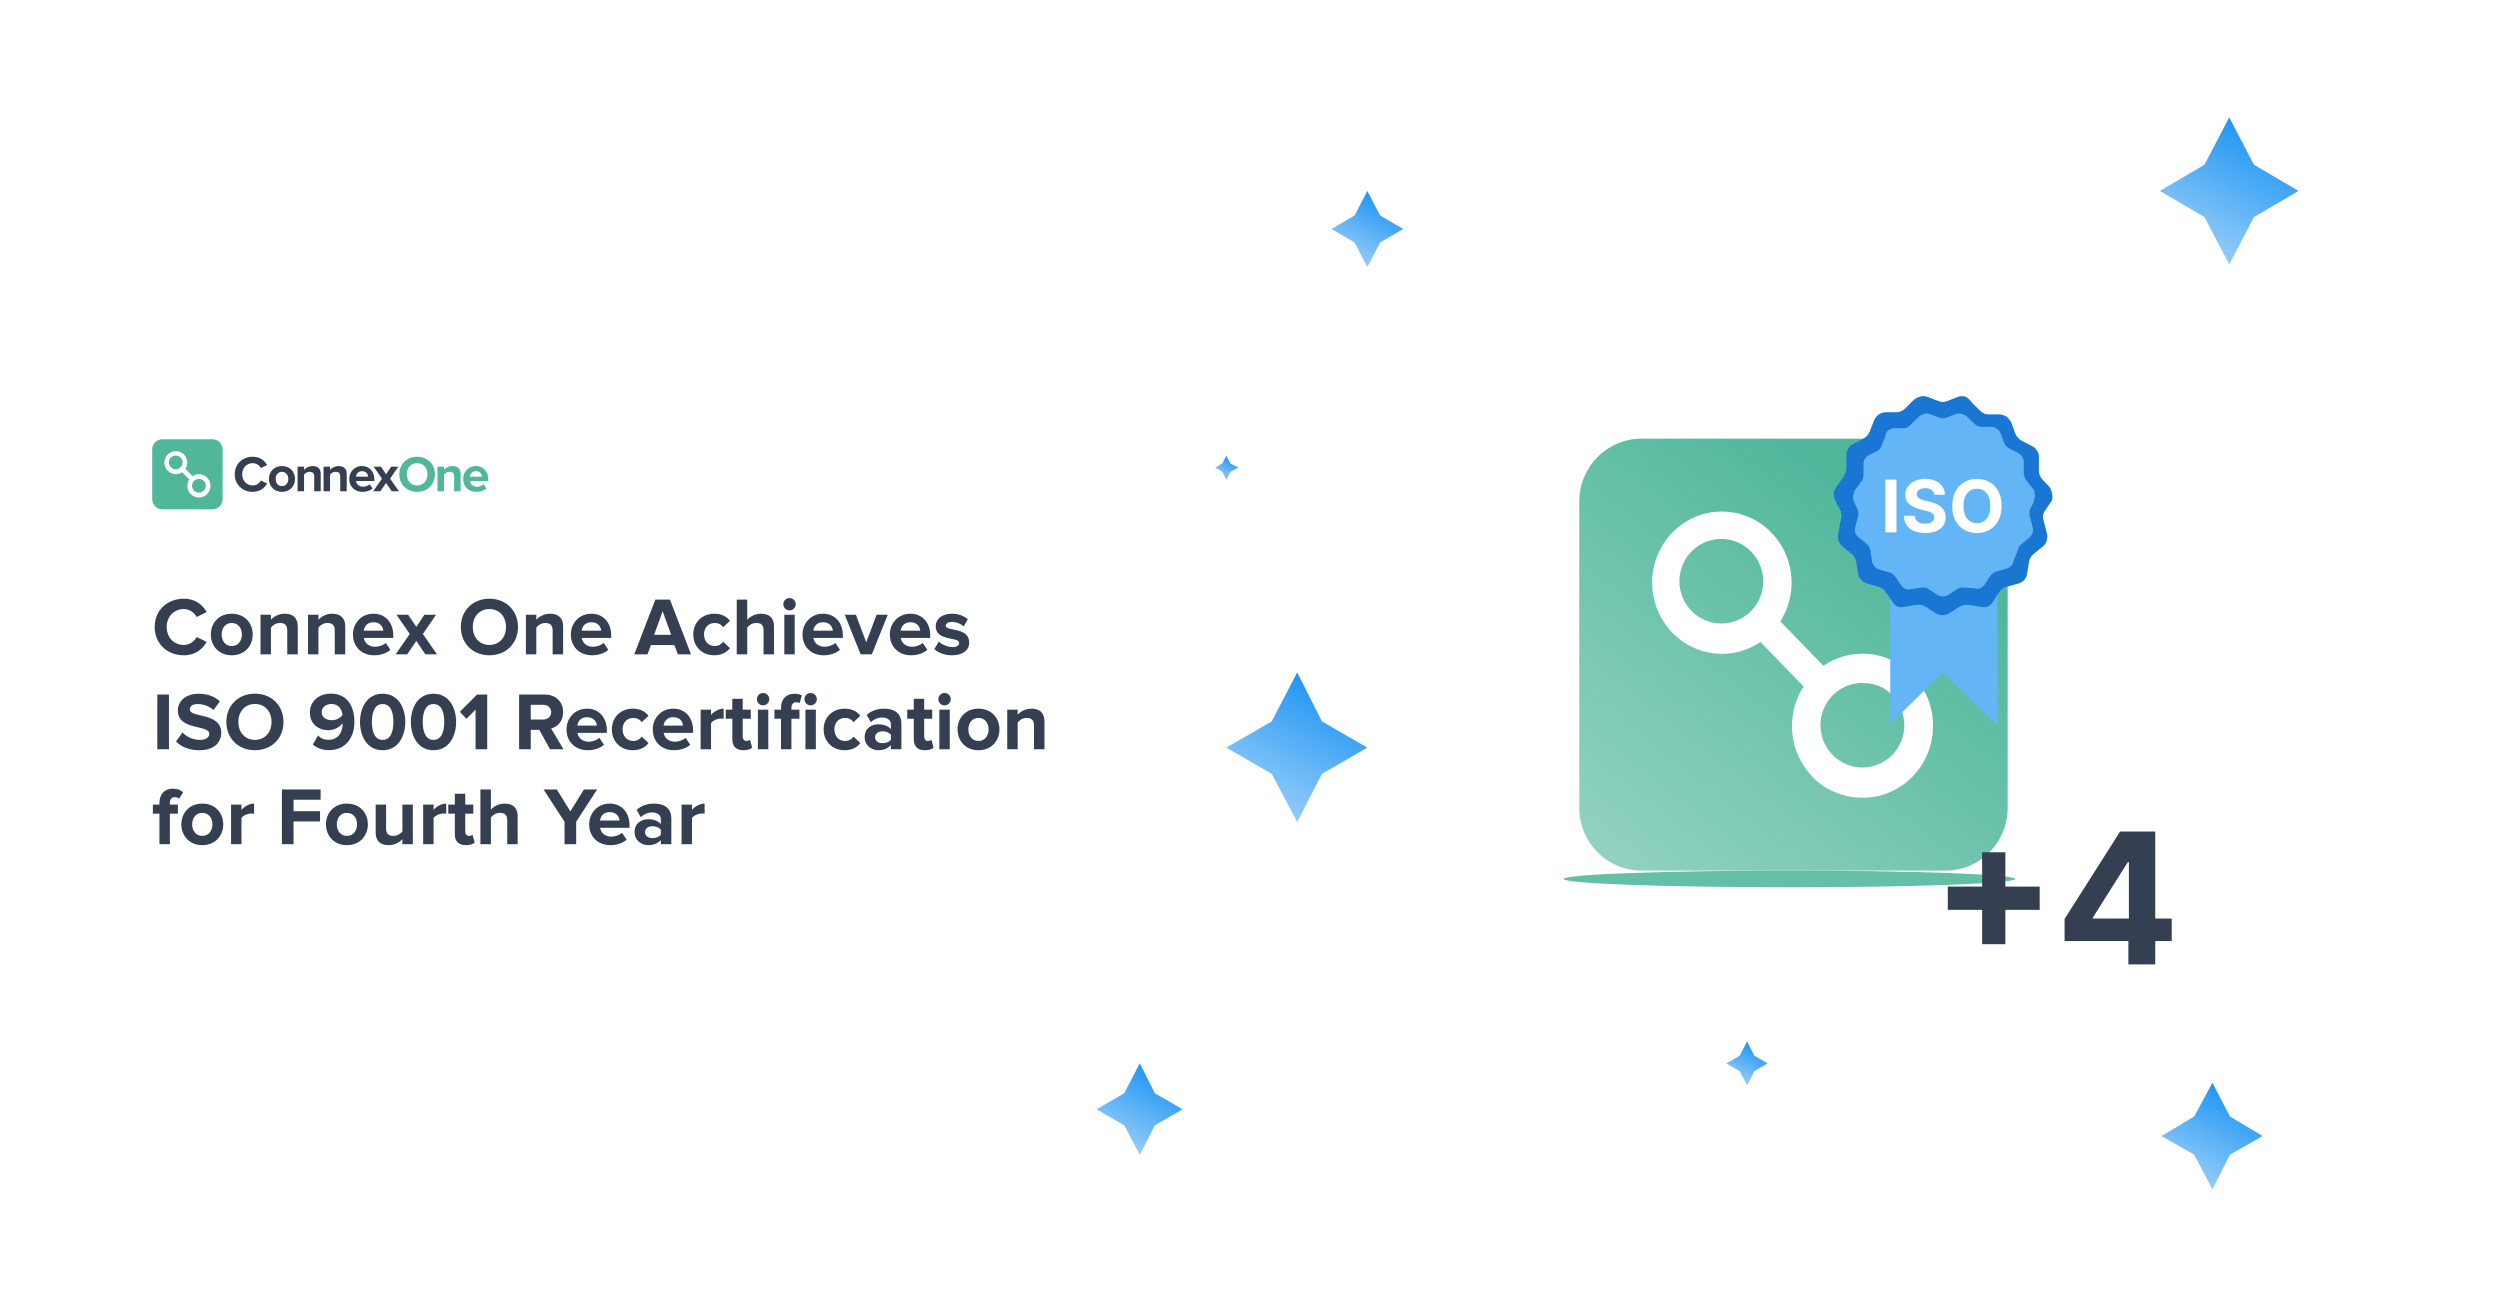
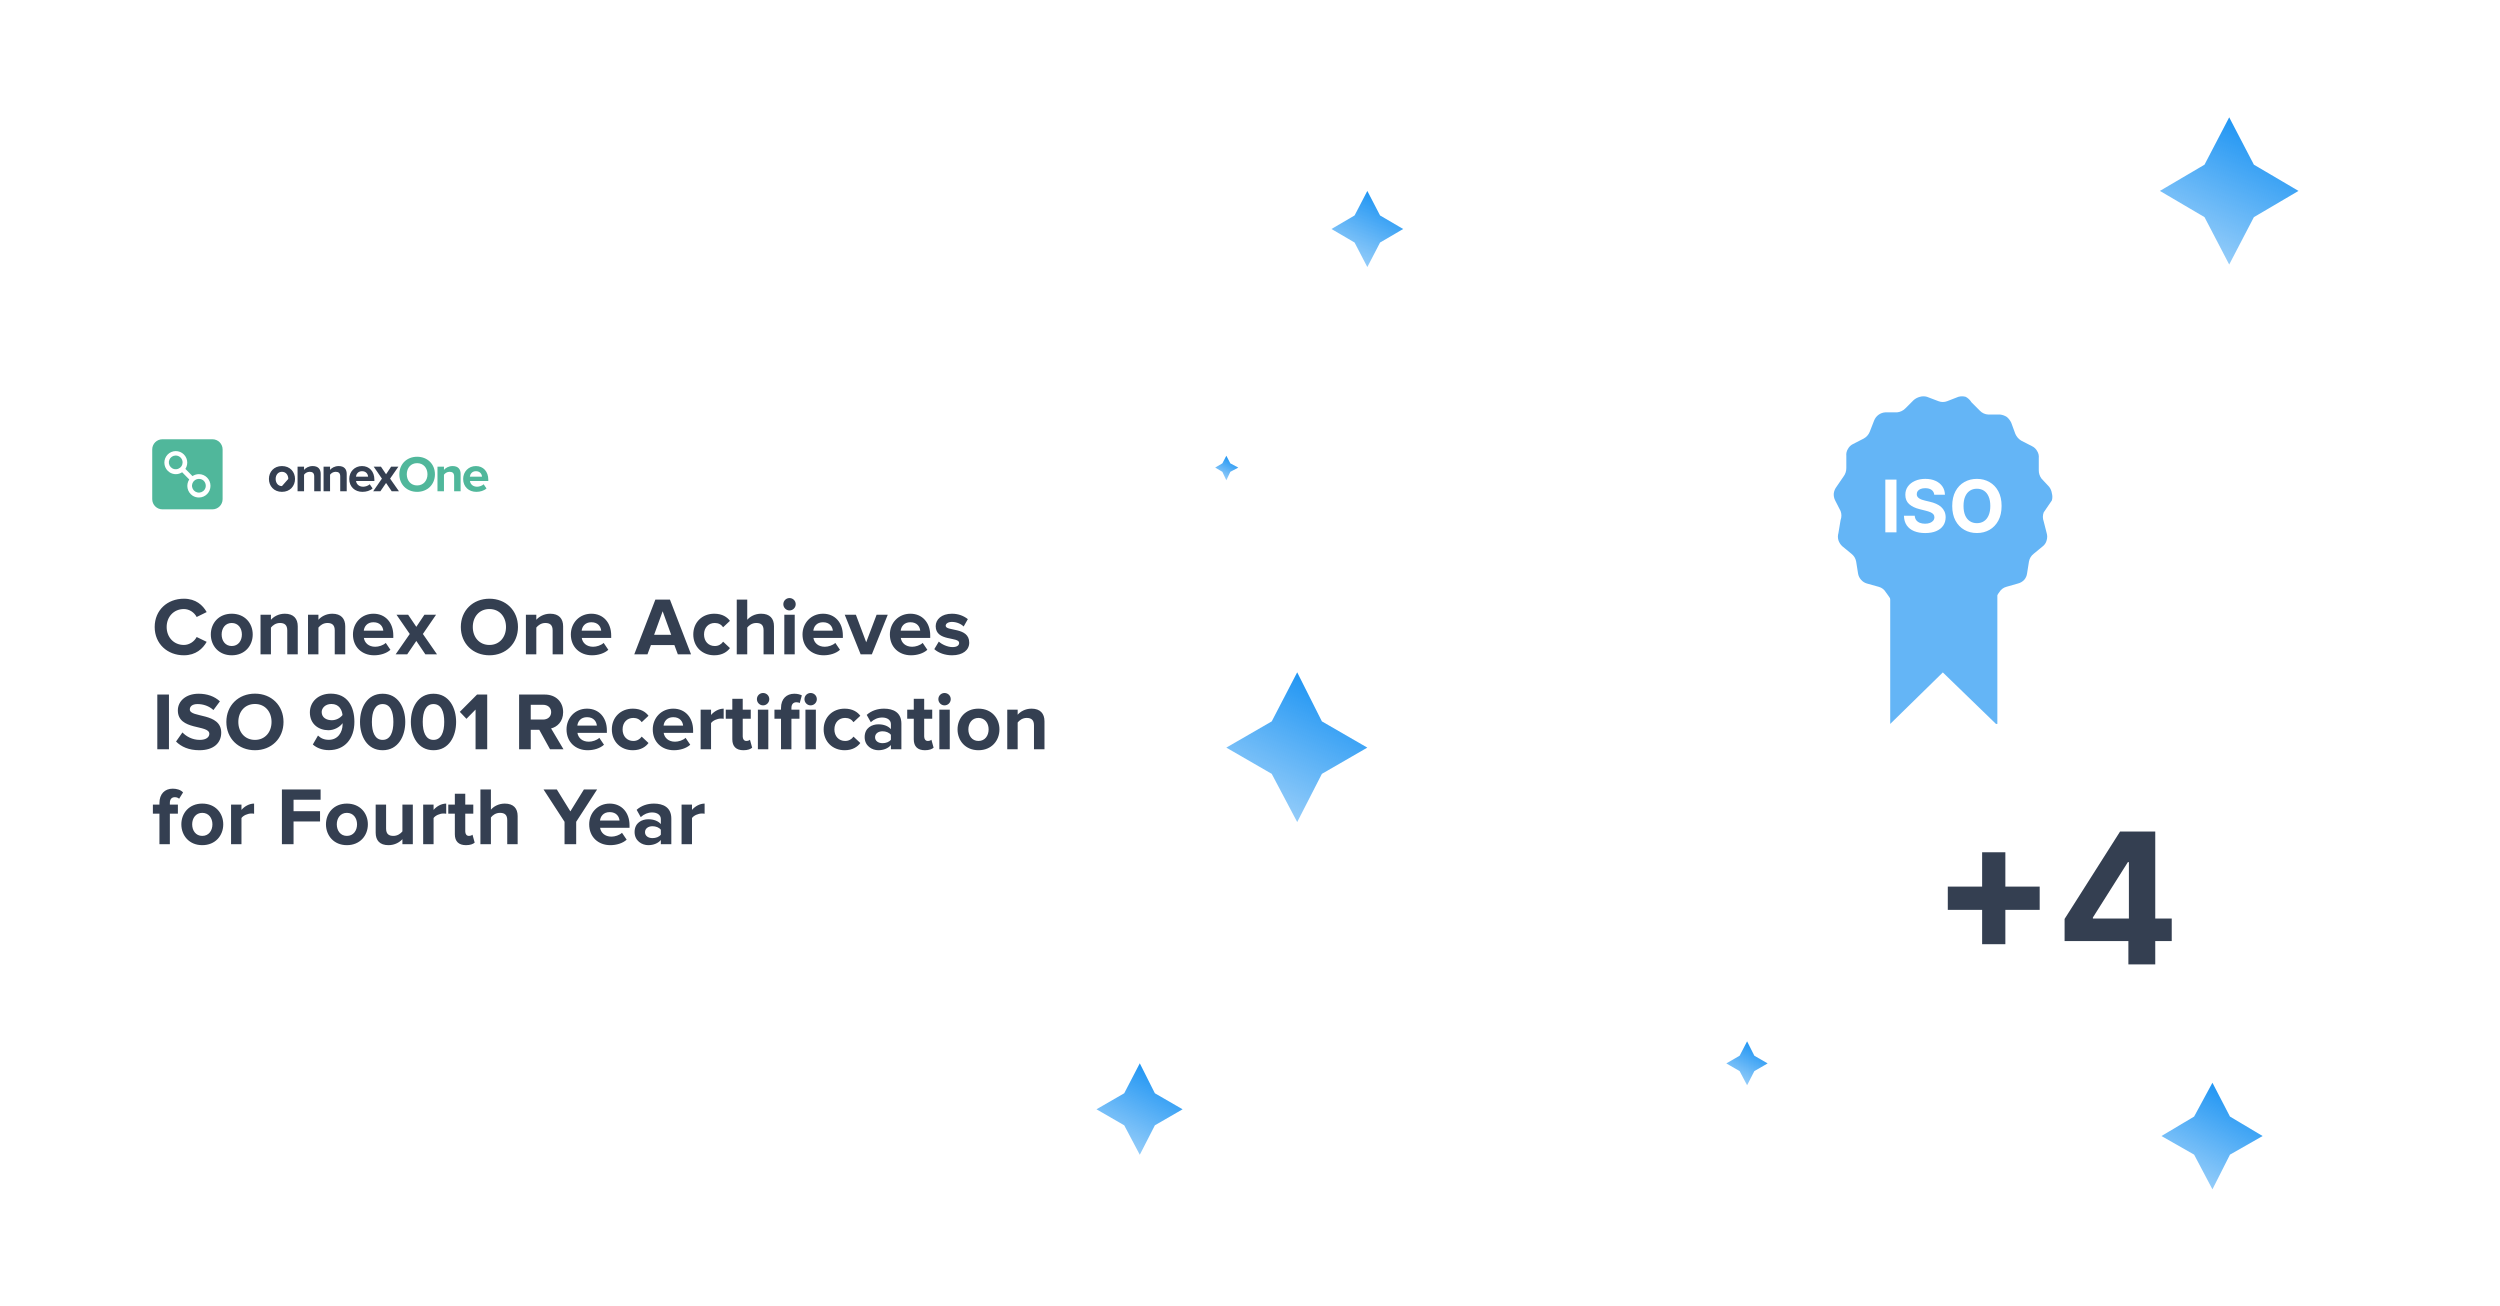
<svg xmlns="http://www.w3.org/2000/svg" width="1975" height="1032" viewBox="0 0 1975 1032" fill="none">
  <g clip-path="url(#clip0_2409_10526)">
    <rect width="1975" height="1032" fill="white" />
    <path d="M145.264 517.68C132.243 517.68 122.203 508.611 122.203 495.331C122.203 481.986 132.243 472.982 145.264 472.982C154.722 472.982 160.228 478.099 163.273 483.541L155.37 487.428C153.556 483.929 149.669 481.144 145.264 481.144C137.361 481.144 131.66 487.168 131.66 495.331C131.66 503.493 137.361 509.517 145.264 509.517C149.669 509.517 153.556 506.732 155.37 503.234L163.273 507.056C160.228 512.433 154.722 517.68 145.264 517.68ZM183.065 517.68C172.765 517.68 166.546 510.1 166.546 501.226C166.546 492.351 172.765 484.836 183.065 484.836C193.429 484.836 199.648 492.351 199.648 501.226C199.648 510.1 193.429 517.68 183.065 517.68ZM183.065 510.36C188.247 510.36 191.097 506.149 191.097 501.226C191.097 496.367 188.247 492.157 183.065 492.157C177.947 492.157 175.097 496.367 175.097 501.226C175.097 506.149 177.947 510.36 183.065 510.36ZM235.225 516.902H226.933V497.987C226.933 493.646 224.666 492.157 221.168 492.157C217.929 492.157 215.467 493.97 214.042 495.784V516.902H205.815V485.614H214.042V489.63C216.05 487.298 219.937 484.836 224.99 484.836C231.921 484.836 235.225 488.723 235.225 494.812V516.902ZM272.739 516.902H264.447V497.987C264.447 493.646 262.18 492.157 258.682 492.157C255.443 492.157 252.981 493.97 251.556 495.784V516.902H243.329V485.614H251.556V489.63C253.564 487.298 257.451 484.836 262.504 484.836C269.435 484.836 272.739 488.723 272.739 494.812V516.902ZM295.548 517.68C286.025 517.68 278.835 511.267 278.835 501.226C278.835 492.157 285.572 484.836 295.03 484.836C304.423 484.836 310.706 491.833 310.706 502.003V503.946H287.45C288.033 507.768 291.143 510.943 296.455 510.943C299.111 510.943 302.738 509.841 304.747 507.898L308.439 513.339C305.33 516.19 300.406 517.68 295.548 517.68ZM302.803 498.246C302.544 495.266 300.471 491.573 295.03 491.573C289.912 491.573 287.709 495.136 287.386 498.246H302.803ZM345.217 516.902H336.018L328.892 506.343L321.702 516.902H312.568L323.71 500.837L313.215 485.614H322.414L328.892 495.201L335.305 485.614H344.504L334.075 500.837L345.217 516.902ZM386.659 517.68C373.573 517.68 364.051 508.351 364.051 495.331C364.051 482.31 373.573 472.982 386.659 472.982C399.68 472.982 409.202 482.31 409.202 495.331C409.202 508.351 399.68 517.68 386.659 517.68ZM386.659 509.517C394.627 509.517 399.744 503.363 399.744 495.331C399.744 487.233 394.627 481.144 386.659 481.144C378.626 481.144 373.509 487.233 373.509 495.331C373.509 503.363 378.626 509.517 386.659 509.517ZM444.873 516.902H436.581V497.987C436.581 493.646 434.314 492.157 430.816 492.157C427.577 492.157 425.115 493.97 423.69 495.784V516.902H415.463V485.614H423.69V489.63C425.698 487.298 429.585 484.836 434.638 484.836C441.569 484.836 444.873 488.723 444.873 494.812V516.902ZM467.682 517.68C458.159 517.68 450.969 511.267 450.969 501.226C450.969 492.157 457.706 484.836 467.164 484.836C476.557 484.836 482.84 491.833 482.84 502.003V503.946H459.585C460.168 507.768 463.277 510.943 468.589 510.943C471.245 510.943 474.873 509.841 476.881 507.898L480.573 513.339C477.464 516.19 472.541 517.68 467.682 517.68ZM474.937 498.246C474.678 495.266 472.605 491.573 467.164 491.573C462.046 491.573 459.844 495.136 459.52 498.246H474.937ZM545.908 516.902H535.478L532.758 509.582H514.231L511.51 516.902H501.08L517.729 473.694H529.26L545.908 516.902ZM530.231 501.485L523.494 482.893L516.757 501.485H530.231ZM564.279 517.68C554.692 517.68 547.696 510.878 547.696 501.226C547.696 491.638 554.692 484.836 564.279 484.836C570.692 484.836 574.579 487.622 576.652 490.472L571.275 495.525C569.785 493.323 567.518 492.157 564.668 492.157C559.68 492.157 556.182 495.784 556.182 501.226C556.182 506.667 559.68 510.36 564.668 510.36C567.518 510.36 569.785 509.064 571.275 506.926L576.652 511.979C574.579 514.829 570.692 517.68 564.279 517.68ZM611.44 516.902H603.213V497.857C603.213 493.517 600.946 492.157 597.448 492.157C594.209 492.157 591.682 493.97 590.322 495.784V516.902H582.03V473.694H590.322V489.63C592.33 487.298 596.152 484.836 601.27 484.836C608.136 484.836 611.44 488.594 611.44 494.683V516.902ZM623.689 482.245C621.033 482.245 618.83 480.043 618.83 477.322C618.83 474.601 621.033 472.463 623.689 472.463C626.409 472.463 628.612 474.601 628.612 477.322C628.612 480.043 626.409 482.245 623.689 482.245ZM627.835 516.902H619.608V485.614H627.835V516.902ZM650.697 517.68C641.175 517.68 633.984 511.267 633.984 501.226C633.984 492.157 640.721 484.836 650.179 484.836C659.572 484.836 665.856 491.833 665.856 502.003V503.946H642.6C643.183 507.768 646.292 510.943 651.604 510.943C654.26 510.943 657.888 509.841 659.896 507.898L663.588 513.339C660.479 516.19 655.556 517.68 650.697 517.68ZM657.953 498.246C657.693 495.266 655.62 491.573 650.179 491.573C645.061 491.573 642.859 495.136 642.535 498.246H657.953ZM688.77 516.902H679.896L667.328 485.614H676.138L684.301 507.38L692.528 485.614H701.338L688.77 516.902ZM719.715 517.68C710.193 517.68 703.002 511.267 703.002 501.226C703.002 492.157 709.739 484.836 719.197 484.836C728.59 484.836 734.874 491.833 734.874 502.003V503.946H711.618C712.201 507.768 715.31 510.943 720.622 510.943C723.278 510.943 726.906 509.841 728.914 507.898L732.607 513.339C729.497 516.19 724.574 517.68 719.715 517.68ZM726.971 498.246C726.712 495.266 724.639 491.573 719.197 491.573C714.08 491.573 711.877 495.136 711.553 498.246H726.971ZM752.088 517.68C746.647 517.68 741.399 515.866 738.096 512.821L741.658 506.861C743.991 509.064 748.59 511.202 752.477 511.202C756.04 511.202 757.724 509.841 757.724 507.898C757.724 502.78 739.197 506.991 739.197 494.683C739.197 489.436 743.731 484.836 752.023 484.836C757.27 484.836 761.481 486.65 764.59 489.112L761.287 494.942C759.408 492.999 755.845 491.314 752.023 491.314C749.043 491.314 747.1 492.61 747.1 494.359C747.1 498.958 765.692 495.072 765.692 507.704C765.692 513.469 760.768 517.68 752.088 517.68ZM133.474 591.902H124.275V548.694H133.474V591.902ZM157.469 592.68C149.113 592.68 143.153 589.894 139.072 585.813L144.125 578.623C147.169 581.797 151.898 584.517 157.858 584.517C162.976 584.517 165.373 582.25 165.373 579.724C165.373 572.209 140.497 577.456 140.497 561.197C140.497 554.006 146.716 548.047 156.886 548.047C163.753 548.047 169.454 550.119 173.729 554.071L168.612 560.938C165.113 557.699 160.449 556.209 156.044 556.209C152.158 556.209 149.955 557.893 149.955 560.484C149.955 567.286 174.766 562.687 174.766 578.817C174.766 586.72 169.065 592.68 157.469 592.68ZM201.43 592.68C188.344 592.68 178.821 583.351 178.821 570.331C178.821 557.31 188.344 547.982 201.43 547.982C214.45 547.982 223.973 557.31 223.973 570.331C223.973 583.351 214.45 592.68 201.43 592.68ZM201.43 584.517C209.397 584.517 214.515 578.363 214.515 570.331C214.515 562.233 209.397 556.144 201.43 556.144C193.397 556.144 188.279 562.233 188.279 570.331C188.279 578.363 193.397 584.517 201.43 584.517ZM259.827 592.615C254.58 592.615 250.175 590.866 247.131 588.145L251.212 581.084C253.544 583.287 256.005 584.453 259.827 584.453C266.953 584.453 270.646 578.428 270.646 572.274C270.646 571.95 270.646 571.626 270.646 571.302C268.573 574.217 264.232 576.873 259.503 576.873C251.73 576.873 244.799 572.015 244.799 562.816C244.799 554.395 251.471 547.982 261.317 547.982C274.468 547.982 279.974 558.087 279.974 570.266C279.974 583.351 272.589 592.615 259.827 592.615ZM262.095 568.97C265.398 568.97 268.508 567.48 270.581 564.889C270.192 560.743 267.86 556.144 261.836 556.144C256.848 556.144 254.127 559.513 254.127 562.492C254.127 567.027 258.078 568.97 262.095 568.97ZM302.284 592.68C289.911 592.68 284.405 581.473 284.405 570.331C284.405 559.189 289.911 548.047 302.284 548.047C314.657 548.047 320.163 559.189 320.163 570.331C320.163 581.473 314.657 592.68 302.284 592.68ZM302.284 584.517C308.438 584.517 310.77 578.299 310.77 570.331C310.77 562.363 308.503 556.209 302.284 556.209C296.13 556.209 293.798 562.363 293.798 570.331C293.798 578.299 296.13 584.517 302.284 584.517ZM342.455 592.68C330.082 592.68 324.576 581.473 324.576 570.331C324.576 559.189 330.082 548.047 342.455 548.047C354.828 548.047 360.334 559.189 360.334 570.331C360.334 581.473 354.828 592.68 342.455 592.68ZM342.455 584.517C348.609 584.517 350.941 578.299 350.941 570.331C350.941 562.363 348.674 556.209 342.455 556.209C336.301 556.209 333.969 562.363 333.969 570.331C333.969 578.299 336.301 584.517 342.455 584.517ZM384.893 591.902H375.694V560.549L368.504 567.869L363.257 562.363L376.86 548.694H384.893V591.902ZM445.136 591.902H434.512L426.026 576.55H419.289V591.902H410.09V548.694H430.302C439.306 548.694 444.877 554.589 444.877 562.622C444.877 570.201 440.019 574.347 435.354 575.448L445.136 591.902ZM429.006 568.452C432.634 568.452 435.419 566.25 435.419 562.557C435.419 558.994 432.634 556.792 429.006 556.792H419.289V568.452H429.006ZM464.266 592.68C454.743 592.68 447.553 586.267 447.553 576.226C447.553 567.157 454.29 559.836 463.748 559.836C473.141 559.836 479.424 566.833 479.424 577.003V578.946H456.168C456.751 582.768 459.861 585.943 465.173 585.943C467.829 585.943 471.456 584.841 473.465 582.898L477.157 588.339C474.048 591.19 469.124 592.68 464.266 592.68ZM471.521 573.246C471.262 570.266 469.189 566.573 463.748 566.573C458.63 566.573 456.428 570.136 456.104 573.246H471.521ZM499.942 592.68C490.355 592.68 483.359 585.878 483.359 576.226C483.359 566.638 490.355 559.836 499.942 559.836C506.355 559.836 510.242 562.622 512.315 565.472L506.939 570.525C505.449 568.323 503.181 567.157 500.331 567.157C495.343 567.157 491.845 570.784 491.845 576.226C491.845 581.667 495.343 585.36 500.331 585.36C503.181 585.36 505.449 584.064 506.939 581.926L512.315 586.979C510.242 589.829 506.355 592.68 499.942 592.68ZM532.398 592.68C522.876 592.68 515.685 586.267 515.685 576.226C515.685 567.157 522.422 559.836 531.88 559.836C541.273 559.836 547.557 566.833 547.557 577.003V578.946H524.301C524.884 582.768 527.993 585.943 533.305 585.943C535.961 585.943 539.589 584.841 541.597 582.898L545.29 588.339C542.18 591.19 537.257 592.68 532.398 592.68ZM539.654 573.246C539.395 570.266 537.322 566.573 531.88 566.573C526.763 566.573 524.56 570.136 524.236 573.246H539.654ZM561.726 591.902H553.499V560.614H561.726V564.824C563.994 562.104 567.816 559.836 571.702 559.836V567.869C571.119 567.74 570.407 567.675 569.435 567.675C566.714 567.675 563.087 569.229 561.726 571.238V591.902ZM587.337 592.68C581.572 592.68 578.527 589.7 578.527 584.064V567.804H573.345V560.614H578.527V552.063H586.754V560.614H593.103V567.804H586.754V581.861C586.754 583.87 587.791 585.36 589.604 585.36C590.835 585.36 592.001 584.906 592.455 584.388L594.204 590.672C592.973 591.773 590.77 592.68 587.337 592.68ZM602.812 557.245C600.156 557.245 597.954 555.043 597.954 552.322C597.954 549.601 600.156 547.463 602.812 547.463C605.533 547.463 607.736 549.601 607.736 552.322C607.736 555.043 605.533 557.245 602.812 557.245ZM606.958 591.902H598.731V560.614H606.958V591.902ZM625.222 591.902H616.995V567.804H611.812V560.614H616.995V559.318C616.995 551.998 621.464 548.047 627.489 548.047C629.886 548.047 631.959 548.565 633.449 549.342L631.764 555.431C631.117 554.978 630.21 554.784 629.108 554.784C626.776 554.784 625.222 556.274 625.222 559.318V560.614H631.57V567.804H625.222V591.902ZM640.38 557.245C637.724 557.245 635.522 555.043 635.522 552.322C635.522 549.601 637.724 547.463 640.38 547.463C643.101 547.463 645.303 549.601 645.303 552.322C645.303 555.043 643.101 557.245 640.38 557.245ZM644.526 591.902H636.299V560.614H644.526V591.902ZM667.269 592.68C657.681 592.68 650.685 585.878 650.685 576.226C650.685 566.638 657.681 559.836 667.269 559.836C673.682 559.836 677.569 562.622 679.642 565.472L674.265 570.525C672.775 568.323 670.508 567.157 667.657 567.157C662.669 567.157 659.171 570.784 659.171 576.226C659.171 581.667 662.669 585.36 667.657 585.36C670.508 585.36 672.775 584.064 674.265 581.926L679.642 586.979C677.569 589.829 673.682 592.68 667.269 592.68ZM712.098 591.902H703.806V588.599C701.668 591.19 697.976 592.68 693.895 592.68C688.907 592.68 683.076 589.311 683.076 582.315C683.076 574.93 688.907 572.209 693.895 572.209C698.105 572.209 701.733 573.57 703.806 576.031V572.08C703.806 568.906 701.085 566.833 696.939 566.833C693.635 566.833 690.526 568.128 687.935 570.525L684.696 564.76C688.518 561.326 693.441 559.836 698.364 559.836C705.555 559.836 712.098 562.687 712.098 571.691V591.902ZM697.198 587.109C699.854 587.109 702.446 586.202 703.806 584.388V580.501C702.446 578.687 699.854 577.716 697.198 577.716C693.959 577.716 691.303 579.465 691.303 582.445C691.303 585.424 693.959 587.109 697.198 587.109ZM730.687 592.68C724.922 592.68 721.877 589.7 721.877 584.064V567.804H716.695V560.614H721.877V552.063H730.104V560.614H736.453V567.804H730.104V581.861C730.104 583.87 731.141 585.36 732.955 585.36C734.186 585.36 735.352 584.906 735.805 584.388L737.554 590.672C736.323 591.773 734.121 592.68 730.687 592.68ZM746.163 557.245C743.507 557.245 741.304 555.043 741.304 552.322C741.304 549.601 743.507 547.463 746.163 547.463C748.883 547.463 751.086 549.601 751.086 552.322C751.086 555.043 748.883 557.245 746.163 557.245ZM750.309 591.902H742.082V560.614H750.309V591.902ZM772.977 592.68C762.677 592.68 756.458 585.1 756.458 576.226C756.458 567.351 762.677 559.836 772.977 559.836C783.342 559.836 789.56 567.351 789.56 576.226C789.56 585.1 783.342 592.68 772.977 592.68ZM772.977 585.36C778.159 585.36 781.01 581.149 781.01 576.226C781.01 571.367 778.159 567.157 772.977 567.157C767.859 567.157 765.009 571.367 765.009 576.226C765.009 581.149 767.859 585.36 772.977 585.36ZM825.137 591.902H816.845V572.987C816.845 568.646 814.578 567.157 811.08 567.157C807.841 567.157 805.379 568.97 803.954 570.784V591.902H795.727V560.614H803.954V564.63C805.962 562.298 809.849 559.836 814.902 559.836C821.833 559.836 825.137 563.723 825.137 569.812V591.902ZM134.187 666.902H125.96V642.804H120.777V635.614H125.96V634.318C125.96 627.257 130.17 623.047 136.454 623.047C139.499 623.047 142.738 623.889 144.616 626.026L141.507 631.014C140.665 630.237 139.563 629.784 138.074 629.784C135.741 629.784 134.187 631.274 134.187 634.318V635.614H140.535V642.804H134.187V666.902ZM159.784 667.68C149.484 667.68 143.266 660.1 143.266 651.226C143.266 642.351 149.484 634.836 159.784 634.836C170.149 634.836 176.368 642.351 176.368 651.226C176.368 660.1 170.149 667.68 159.784 667.68ZM159.784 660.36C164.967 660.36 167.817 656.149 167.817 651.226C167.817 646.367 164.967 642.157 159.784 642.157C154.667 642.157 151.816 646.367 151.816 651.226C151.816 656.149 154.667 660.36 159.784 660.36ZM190.762 666.902H182.535V635.614H190.762V639.824C193.029 637.104 196.851 634.836 200.738 634.836V642.869C200.155 642.74 199.442 642.675 198.47 642.675C195.75 642.675 192.122 644.229 190.762 646.238V666.902ZM231.909 666.902H222.71V623.694H253.286V631.792H231.909V640.861H252.833V648.958H231.909V666.902ZM274.034 667.68C263.734 667.68 257.516 660.1 257.516 651.226C257.516 642.351 263.734 634.836 274.034 634.836C284.399 634.836 290.618 642.351 290.618 651.226C290.618 660.1 284.399 667.68 274.034 667.68ZM274.034 660.36C279.217 660.36 282.067 656.149 282.067 651.226C282.067 646.367 279.217 642.157 274.034 642.157C268.917 642.157 266.066 646.367 266.066 651.226C266.066 656.149 268.917 660.36 274.034 660.36ZM326.13 666.902H317.903V662.951C315.765 665.283 312.008 667.68 306.89 667.68C300.024 667.68 296.785 663.922 296.785 657.833V635.614H305.012V654.594C305.012 658.934 307.279 660.36 310.777 660.36C313.951 660.36 316.478 658.611 317.903 656.797V635.614H326.13V666.902ZM342.526 666.902H334.299V635.614H342.526V639.824C344.793 637.104 348.615 634.836 352.502 634.836V642.869C351.919 642.74 351.206 642.675 350.234 642.675C347.514 642.675 343.886 644.229 342.526 646.238V666.902ZM368.136 667.68C362.371 667.68 359.326 664.7 359.326 659.064V642.804H354.144V635.614H359.326V627.063H367.553V635.614H373.902V642.804H367.553V656.861C367.553 658.87 368.59 660.36 370.404 660.36C371.635 660.36 372.801 659.906 373.254 659.388L375.003 665.672C373.772 666.773 371.57 667.68 368.136 667.68ZM408.941 666.902H400.714V647.857C400.714 643.517 398.446 642.157 394.948 642.157C391.709 642.157 389.183 643.97 387.822 645.784V666.902H379.531V623.694H387.822V639.63C389.831 637.298 393.653 634.836 398.77 634.836C405.637 634.836 408.941 638.594 408.941 644.683V666.902ZM455.188 666.902H445.989V649.217L429.405 623.694H439.9L450.588 640.99L461.277 623.694H471.706L455.188 649.217V666.902ZM482.169 667.68C472.646 667.68 465.456 661.267 465.456 651.226C465.456 642.157 472.193 634.836 481.651 634.836C491.044 634.836 497.327 641.833 497.327 652.003V653.946H474.071C474.654 657.768 477.764 660.943 483.076 660.943C485.732 660.943 489.359 659.841 491.368 657.898L495.06 663.339C491.951 666.19 487.027 667.68 482.169 667.68ZM489.424 648.246C489.165 645.266 487.092 641.573 481.651 641.573C476.533 641.573 474.331 645.136 474.007 648.246H489.424ZM530.348 666.902H522.056V663.599C519.918 666.19 516.226 667.68 512.145 667.68C507.157 667.68 501.326 664.311 501.326 657.315C501.326 649.93 507.157 647.209 512.145 647.209C516.355 647.209 519.983 648.57 522.056 651.031V647.08C522.056 643.906 519.335 641.833 515.189 641.833C511.886 641.833 508.776 643.128 506.185 645.525L502.946 639.76C506.768 636.326 511.691 634.836 516.614 634.836C523.805 634.836 530.348 637.687 530.348 646.691V666.902ZM515.448 662.109C518.104 662.109 520.696 661.202 522.056 659.388V655.501C520.696 653.687 518.104 652.716 515.448 652.716C512.209 652.716 509.553 654.465 509.553 657.445C509.553 660.424 512.209 662.109 515.448 662.109ZM546.67 666.902H538.443V635.614H546.67V639.824C548.937 637.104 552.759 634.836 556.646 634.836V642.869C556.063 642.74 555.351 642.675 554.379 642.675C551.658 642.675 548.031 644.229 546.67 646.238V666.902Z" fill="#343F51" />
    <g clip-path="url(#clip1_2409_10526)">
-       <path d="M199.566 388.565C205.7 388.565 209.09 385.309 211.027 381.973L206.104 379.601C204.974 381.812 202.552 383.5 199.566 383.5C194.884 383.5 191.332 379.762 191.332 374.697C191.332 369.632 194.884 365.894 199.566 365.894C202.552 365.894 204.974 367.622 206.104 369.793L211.027 367.381C209.131 364.044 205.7 360.829 199.566 360.829C191.696 360.829 185.44 366.456 185.44 374.697C185.44 382.938 191.696 388.565 199.566 388.565Z" fill="#343F51" />
-       <path d="M222.738 388.565C229.196 388.565 233.07 383.902 233.07 378.355C233.07 372.848 229.196 368.185 222.738 368.185C216.321 368.185 212.447 372.848 212.447 378.355C212.447 383.902 216.321 388.565 222.738 388.565ZM222.738 384.023C219.55 384.023 217.774 381.41 217.774 378.355C217.774 375.34 219.55 372.727 222.738 372.727C225.927 372.727 227.743 375.34 227.743 378.355C227.743 381.41 225.927 384.023 222.738 384.023Z" fill="#343F51" />
+       <path d="M222.738 388.565C229.196 388.565 233.07 383.902 233.07 378.355C233.07 372.848 229.196 368.185 222.738 368.185C216.321 368.185 212.447 372.848 212.447 378.355C212.447 383.902 216.321 388.565 222.738 388.565ZM222.738 384.023C219.55 384.023 217.774 381.41 217.774 378.355C217.774 375.34 219.55 372.727 222.738 372.727C225.927 372.727 227.743 375.34 227.743 378.355Z" fill="#343F51" />
      <path d="M253.357 388.083V374.376C253.357 370.597 251.299 368.185 247.021 368.185C243.833 368.185 241.451 369.713 240.2 371.2V368.667H235.075V388.083H240.2V375.019C241.048 373.853 242.622 372.727 244.64 372.727C246.819 372.727 248.232 373.652 248.232 376.345V388.083H253.357Z" fill="#343F51" />
      <path d="M273.904 388.083V374.376C273.904 370.597 271.846 368.185 267.568 368.185C264.379 368.185 261.998 369.713 260.747 371.2V368.667H255.622V388.083H260.747V375.019C261.595 373.853 263.169 372.727 265.186 372.727C267.366 372.727 268.779 373.652 268.779 376.345V388.083H273.904Z" fill="#343F51" />
      <path d="M275.903 378.355C275.903 384.586 280.382 388.565 286.315 388.565C289.342 388.565 292.369 387.681 294.347 385.872L292.087 382.576C290.835 383.782 288.696 384.506 286.88 384.506C283.571 384.506 281.593 382.455 281.27 380.003H295.759V378.878C295.759 372.526 291.804 368.185 285.992 368.185C280.06 368.185 275.903 372.727 275.903 378.355ZM285.992 372.245C289.382 372.245 290.674 374.697 290.795 376.546H281.19C281.432 374.617 282.804 372.245 285.992 372.245Z" fill="#343F51" />
      <path d="M315.159 388.083L308.177 378.114L314.715 368.667H308.984L304.988 374.657L300.952 368.667H295.222L301.719 378.114L294.818 388.083H300.508L304.988 381.531L309.428 388.083H315.159Z" fill="#343F51" />
      <path d="M315.469 374.697C315.469 382.777 321.402 388.565 329.515 388.565C337.667 388.565 343.6 382.777 343.6 374.697C343.6 366.617 337.667 360.829 329.515 360.829C321.402 360.829 315.469 366.617 315.469 374.697ZM337.707 374.697C337.707 379.681 334.479 383.5 329.515 383.5C324.55 383.5 321.362 379.681 321.362 374.697C321.362 369.672 324.55 365.894 329.515 365.894C334.479 365.894 337.707 369.672 337.707 374.697Z" fill="#50B79B" />
      <path d="M363.89 388.083V374.376C363.89 370.597 361.832 368.185 357.554 368.185C354.365 368.185 351.984 369.713 350.733 371.2V368.667H345.607V388.083H350.733V375.019C351.58 373.853 353.154 372.727 355.172 372.727C357.352 372.727 358.764 373.652 358.764 376.345V388.083H363.89Z" fill="#50B79B" />
      <path d="M365.893 378.355C365.893 384.586 370.372 388.565 376.305 388.565C379.332 388.565 382.359 387.681 384.337 385.872L382.077 382.576C380.825 383.782 378.686 384.506 376.87 384.506C373.561 384.506 371.583 382.455 371.26 380.003H385.749V378.878C385.749 372.526 381.794 368.185 375.982 368.185C370.05 368.185 365.893 372.727 365.893 378.355ZM375.982 372.245C379.372 372.245 380.664 374.697 380.785 376.546H371.179C371.422 374.617 372.794 372.245 375.982 372.245Z" fill="#50B79B" />
      <path d="M167.785 347.007H128.338C123.877 347.007 120.26 350.609 120.26 355.052V394.342C120.26 398.785 123.877 402.387 128.338 402.387H167.785C172.246 402.387 175.862 398.785 175.862 394.342V355.052C175.862 350.609 172.246 347.007 167.785 347.007Z" fill="#50B79B" />
      <path d="M162.562 383.806C162.549 384.875 162.219 385.916 161.613 386.798C161.008 387.681 160.154 388.365 159.158 388.765C158.163 389.166 157.071 389.264 156.02 389.047C154.969 388.831 154.006 388.31 153.252 387.55C152.497 386.789 151.985 385.824 151.781 384.774C151.576 383.725 151.688 382.639 152.101 381.653C152.515 380.666 153.212 379.824 154.105 379.231C154.998 378.639 156.048 378.323 157.121 378.322L157.312 378.349C160.304 378.349 162.562 380.761 162.562 383.806ZM144.257 365.351C144.244 366.42 143.914 367.461 143.308 368.343C142.703 369.226 141.848 369.91 140.853 370.31C139.858 370.711 138.766 370.809 137.715 370.592C136.664 370.376 135.701 369.855 134.946 369.094C134.192 368.334 133.68 367.368 133.476 366.319C133.271 365.27 133.382 364.184 133.796 363.197C134.21 362.211 134.907 361.369 135.8 360.776C136.693 360.183 137.743 359.867 138.816 359.867C139.535 359.871 140.246 360.016 140.908 360.294C141.571 360.572 142.172 360.977 142.677 361.486C143.182 361.996 143.582 362.599 143.853 363.262C144.124 363.925 144.261 364.635 144.257 365.351ZM166.283 383.806C166.283 378.708 162.186 374.574 157.128 374.572C155.32 374.581 153.555 375.119 152.052 376.119L146.469 370.433C147.777 368.407 148.232 365.949 147.736 363.591C147.24 361.233 145.832 359.164 143.818 357.831C142.823 357.18 141.708 356.732 140.538 356.514C139.368 356.296 138.167 356.312 137.003 356.56C135.839 356.809 134.736 357.286 133.759 357.963C132.782 358.64 131.95 359.503 131.311 360.504C129.998 362.532 129.54 364.994 130.037 367.356C130.534 369.718 131.945 371.791 133.965 373.123C135.44 374.091 137.17 374.603 138.936 374.594C140.702 374.585 142.427 374.057 143.892 373.074L149.495 378.78C148.16 380.825 147.685 383.31 148.172 385.7C148.66 388.091 150.071 390.195 152.101 391.559L152.124 391.572C153.638 392.546 155.407 393.054 157.209 393.031C162.24 393 166.298 388.875 166.283 383.806Z" fill="white" />
    </g>
    <g clip-path="url(#clip2_2409_10526)">
      <path d="M1024.79 531.127L1044.3 569.896L1080.17 590.617L1044.3 611.338L1024.79 649.438L1004.66 611.338L968.789 590.617L1004.66 569.896L1024.79 531.127Z" fill="url(#paint0_linear_2409_10526)" />
      <path d="M1080.19 150.828L1090.25 170.212L1108.5 180.907L1090.25 191.602L1080.19 210.986L1070.12 191.602L1051.87 180.907L1070.12 170.212L1080.19 150.828Z" fill="url(#paint1_linear_2409_10526)" />
      <path d="M1761.07 92.668L1780.57 130.099L1815.81 150.82L1780.57 171.542L1761.07 208.973L1741.56 171.542L1706.32 150.82L1741.56 130.099L1761.07 92.668Z" fill="url(#paint2_linear_2409_10526)" />
      <path d="M1747.82 855.351L1761.67 882.088L1787.47 897.461L1761.67 912.167L1747.82 939.572L1733.35 912.167L1707.55 897.461L1733.35 882.088L1747.82 855.351Z" fill="url(#paint3_linear_2409_10526)" />
      <path d="M968.81 360.038L971.956 366.053L978.248 369.396L971.956 372.738L968.81 379.422L965.663 372.738L960 369.396L965.663 366.053L968.81 360.038Z" fill="url(#paint4_linear_2409_10526)" />
    </g>
    <path d="M900.432 840L912.348 863.682L934.257 876.339L912.348 888.996L900.432 912.27L888.132 888.996L866.222 876.339L888.132 863.682L900.432 840Z" fill="url(#paint5_linear_2409_10526)" />
    <path d="M1380.21 822.654L1385.93 834.022L1396.44 840.098L1385.93 846.174L1380.21 857.346L1374.3 846.174L1363.79 840.098L1374.3 834.022L1380.21 822.654Z" fill="url(#paint6_linear_2409_10526)" />
    <path d="M1554.82 382.667V424.316H1546.01V382.667H1554.82ZM1584.66 394.645C1584.5 393.005 1583.8 391.73 1582.56 390.822C1581.33 389.914 1579.66 389.459 1577.54 389.459C1576.1 389.459 1574.89 389.663 1573.9 390.069C1572.91 390.463 1572.15 391.012 1571.62 391.717C1571.11 392.422 1570.85 393.222 1570.85 394.116C1570.82 394.862 1570.98 395.513 1571.32 396.069C1571.67 396.625 1572.15 397.106 1572.76 397.513C1573.37 397.906 1574.08 398.252 1574.88 398.55C1575.68 398.835 1576.53 399.079 1577.44 399.282L1581.18 400.177C1583 400.583 1584.67 401.126 1586.18 401.804C1587.7 402.482 1589.02 403.315 1590.13 404.305C1591.24 405.295 1592.1 406.461 1592.71 407.803C1593.34 409.145 1593.65 410.684 1593.67 412.419C1593.65 414.968 1593 417.178 1591.72 419.049C1590.44 420.907 1588.6 422.351 1586.18 423.381C1583.78 424.398 1580.89 424.906 1577.5 424.906C1574.14 424.906 1571.21 424.391 1568.71 423.361C1566.23 422.33 1564.29 420.805 1562.9 418.785C1561.52 416.751 1560.79 414.236 1560.72 411.24H1569.24C1569.34 412.636 1569.74 413.802 1570.44 414.738C1571.16 415.66 1572.12 416.358 1573.31 416.833C1574.52 417.293 1575.88 417.524 1577.4 417.524C1578.89 417.524 1580.18 417.307 1581.28 416.873C1582.39 416.439 1583.26 415.836 1583.87 415.063C1584.48 414.29 1584.78 413.402 1584.78 412.399C1584.78 411.464 1584.5 410.677 1583.95 410.04C1583.4 409.403 1582.6 408.861 1581.55 408.413C1580.5 407.966 1579.22 407.559 1577.7 407.193L1573.17 406.054C1569.66 405.2 1566.88 403.864 1564.85 402.048C1562.82 400.231 1561.81 397.784 1561.82 394.706C1561.81 392.184 1562.48 389.981 1563.83 388.097C1565.2 386.212 1567.08 384.741 1569.47 383.684C1571.85 382.626 1574.56 382.097 1577.6 382.097C1580.69 382.097 1583.39 382.626 1585.7 383.684C1588.01 384.741 1589.82 386.212 1591.11 388.097C1592.39 389.981 1593.06 392.164 1593.1 394.645H1584.66ZM1637.86 403.492C1637.86 408.034 1637 411.897 1635.28 415.084C1633.57 418.27 1631.24 420.703 1628.29 422.384C1625.34 424.052 1622.04 424.886 1618.36 424.886C1614.66 424.886 1611.34 424.045 1608.4 422.364C1605.45 420.683 1603.13 418.249 1601.42 415.063C1599.71 411.877 1598.86 408.02 1598.86 403.492C1598.86 398.95 1599.71 395.086 1601.42 391.9C1603.13 388.714 1605.45 386.287 1608.4 384.619C1611.34 382.938 1614.66 382.097 1618.36 382.097C1622.04 382.097 1625.34 382.938 1628.29 384.619C1631.24 386.287 1633.57 388.714 1635.28 391.9C1637 395.086 1637.86 398.95 1637.86 403.492ZM1628.94 403.492C1628.94 400.55 1628.5 398.069 1627.61 396.048C1626.75 394.028 1625.52 392.496 1623.93 391.452C1622.35 390.408 1620.49 389.886 1618.36 389.886C1616.23 389.886 1614.38 390.408 1612.79 391.452C1611.2 392.496 1609.97 394.028 1609.09 396.048C1608.22 398.069 1607.79 400.55 1607.79 403.492C1607.79 406.434 1608.22 408.915 1609.09 410.935C1609.97 412.955 1611.2 414.487 1612.79 415.531C1614.38 416.575 1616.23 417.097 1618.36 417.097C1620.49 417.097 1622.35 416.575 1623.93 415.531C1625.52 414.487 1626.75 412.955 1627.61 410.935C1628.5 408.915 1628.94 406.434 1628.94 403.492Z" fill="white" />
    <g filter="url(#filter0_f_2409_10526)">
-       <ellipse cx="1413.69" cy="694.366" rx="178.403" ry="6.58" fill="#3CAF8E" fill-opacity="0.8" />
-     </g>
-     <path d="M1536.89 346.547L1296.79 346.547C1269.63 346.547 1247.62 368.741 1247.62 396.119L1247.62 638.217C1247.62 665.595 1269.63 687.789 1296.79 687.789L1536.89 687.789C1564.04 687.789 1586.06 665.595 1586.06 638.217L1586.06 396.119C1586.06 368.741 1564.04 346.547 1536.89 346.547Z" fill="url(#paint7_linear_2409_10526)" />
+       </g>
    <path d="M1504.42 573.326C1504.34 579.917 1502.33 586.336 1498.65 591.776C1494.96 597.217 1489.76 601.437 1483.7 603.904C1477.64 606.371 1470.99 606.976 1464.59 605.642C1458.19 604.309 1452.33 601.095 1447.73 596.408C1443.14 591.72 1440.02 585.767 1438.78 579.297C1437.53 572.829 1438.21 566.131 1440.73 560.051C1443.25 553.968 1447.49 548.774 1452.93 545.121C1458.37 541.468 1464.76 539.519 1471.29 539.517L1472.46 539.684C1490.67 539.684 1504.42 554.555 1504.42 573.326ZM1392.97 459.543C1392.89 466.132 1390.88 472.552 1387.19 477.993C1383.51 483.434 1378.31 487.653 1372.25 490.12C1366.19 492.588 1359.54 493.192 1353.14 491.858C1346.74 490.525 1340.87 487.311 1336.28 482.624C1331.69 477.936 1328.57 471.983 1327.33 465.514C1326.08 459.044 1326.76 452.348 1329.28 446.266C1331.8 440.185 1336.04 434.991 1341.48 431.337C1346.92 427.684 1353.31 425.734 1359.84 425.734C1364.22 425.759 1368.55 426.654 1372.58 428.367C1376.61 430.08 1380.27 432.577 1383.35 435.717C1386.43 438.857 1388.86 442.577 1390.51 446.665C1392.16 450.753 1393 455.129 1392.97 459.543ZM1527.08 573.326C1527.08 541.896 1502.13 516.407 1471.34 516.393C1460.33 516.451 1449.58 519.768 1440.43 525.931L1406.44 490.878C1414.4 478.383 1417.17 463.231 1414.15 448.694C1411.13 434.157 1402.56 421.402 1390.3 413.183C1384.24 409.168 1377.45 406.407 1370.33 405.061C1363.21 403.716 1355.89 403.812 1348.8 405.346C1341.72 406.879 1335 409.818 1329.05 413.992C1323.1 418.166 1318.04 423.492 1314.15 429.659C1306.15 442.164 1303.36 457.344 1306.39 471.907C1309.41 486.471 1318.01 499.246 1330.31 507.464C1339.29 513.431 1349.82 516.586 1360.57 516.532C1371.33 516.478 1381.83 513.217 1390.75 507.16L1424.86 542.337C1416.73 554.945 1413.84 570.269 1416.81 585.007C1419.78 599.744 1428.37 612.715 1440.73 621.124L1440.87 621.207C1450.09 627.214 1460.86 630.343 1471.83 630.205C1502.46 630.011 1527.17 604.579 1527.08 573.326Z" fill="white" />
    <g filter="url(#filter1_d_2409_10526)">
      <path d="M1580.51 463.981V566.707H1579.43L1537.44 526.005L1495.87 566.707V463.981H1580.51Z" fill="#64B5F6" />
      <path d="M1623.58 390.117C1624.1 388.288 1624.1 386.347 1623.58 384.518C1623.32 382.638 1622.58 380.857 1621.42 379.349L1615.39 372.888C1613.95 370.966 1613.19 368.615 1613.24 366.212V356.736C1613.46 354.777 1613.01 352.801 1611.95 351.137C1611.04 349.433 1609.61 348.071 1607.86 347.261L1599.46 342.953C1597.35 341.703 1595.69 339.818 1594.72 337.569L1591.49 328.74C1590.66 327.012 1589.49 325.473 1588.04 324.217C1586.42 323.163 1584.58 322.5 1582.66 322.279H1573.4C1570.86 322.186 1568.47 321.104 1566.72 319.264L1560.05 312.588C1558.94 310.786 1557.38 309.303 1555.52 308.281C1553.62 307.748 1551.61 307.748 1549.71 308.281L1540.88 311.727C1538.66 312.591 1536.2 312.591 1533.99 311.727L1524.94 308.281C1523.12 307.742 1521.17 307.742 1519.34 308.281C1517.52 308.75 1515.82 309.634 1514.39 310.865L1507.71 317.541C1505.98 319.265 1503.69 320.331 1501.25 320.556H1491.99C1490.06 320.674 1488.2 321.345 1486.63 322.491C1485.06 323.636 1483.86 325.207 1483.16 327.017L1479.72 335.847C1478.82 338.139 1477.14 340.044 1474.98 341.231L1466.58 345.538C1464.83 346.348 1463.39 347.71 1462.49 349.414C1461.43 351.078 1460.97 353.054 1461.2 355.014V364.489C1461.24 366.893 1460.49 369.243 1459.04 371.165L1453.44 379.349C1452.29 380.857 1451.55 382.638 1451.29 384.518C1451.11 386.449 1451.48 388.392 1452.37 390.117L1456.67 398.516C1457.53 400.807 1457.53 403.332 1456.67 405.623L1454.95 415.96C1454.41 417.787 1454.41 419.732 1454.95 421.559C1455.54 423.369 1456.58 424.999 1457.97 426.297L1465.29 432.327C1467.21 433.82 1468.51 435.966 1468.95 438.357L1470.46 447.833C1470.75 449.678 1471.58 451.398 1472.83 452.786C1474.06 454.247 1475.72 455.298 1477.56 455.801L1486.82 458.385C1489.19 459.025 1491.2 460.573 1492.42 462.693L1494.15 465.061L1497.81 470.445C1498.25 471.311 1498.85 472.08 1499.59 472.708C1500.33 473.337 1501.19 473.812 1502.11 474.107C1503.87 474.627 1505.74 474.627 1507.5 474.107L1516.97 472.599C1519.37 472.346 1521.79 472.875 1523.87 474.107L1531.83 479.275C1533.46 480.264 1535.32 480.788 1537.22 480.788C1539.12 480.788 1540.98 480.264 1542.6 479.275L1550.57 474.107C1552.65 472.875 1555.06 472.346 1557.46 472.599L1566.94 474.107C1568.77 474.611 1570.7 474.611 1572.54 474.107C1574.34 473.391 1575.85 472.105 1576.84 470.445L1580.29 465.061L1582.01 462.693C1583.24 460.573 1585.25 459.025 1587.61 458.385L1596.66 455.801C1598.54 455.35 1600.25 454.38 1601.61 453.001C1602.91 451.562 1603.74 449.758 1603.98 447.833L1605.49 438.357C1605.93 435.966 1607.23 433.82 1609.15 432.327L1616.47 426.297C1617.98 425.099 1619.04 423.431 1619.48 421.559C1620.02 419.732 1620.02 417.787 1619.48 415.96L1617.12 406.699C1616.26 404.408 1616.26 401.884 1617.12 399.593L1623.58 390.117Z" fill="#64B5F6" />
      <path d="M1500.82 373.671V415.32H1492.01V373.671H1500.82ZM1530.66 385.649C1530.5 384.009 1529.8 382.734 1528.56 381.826C1527.33 380.917 1525.66 380.463 1523.54 380.463C1522.1 380.463 1520.89 380.667 1519.9 381.073C1518.91 381.467 1518.15 382.016 1517.62 382.721C1517.11 383.426 1516.85 384.226 1516.85 385.12C1516.82 385.866 1516.98 386.517 1517.32 387.073C1517.67 387.629 1518.15 388.11 1518.76 388.517C1519.37 388.91 1520.08 389.255 1520.88 389.554C1521.68 389.838 1522.53 390.082 1523.44 390.286L1527.18 391.181C1529 391.587 1530.67 392.13 1532.18 392.808C1533.7 393.485 1535.02 394.319 1536.13 395.309C1537.24 396.299 1538.1 397.465 1538.71 398.807C1539.34 400.149 1539.65 401.688 1539.67 403.423C1539.65 405.972 1539 408.182 1537.72 410.053C1536.44 411.911 1534.6 413.354 1532.18 414.385C1529.78 415.402 1526.89 415.91 1523.5 415.91C1520.14 415.91 1517.21 415.395 1514.71 414.364C1512.23 413.334 1510.29 411.809 1508.9 409.789C1507.52 407.755 1506.79 405.24 1506.72 402.244H1515.24C1515.34 403.64 1515.74 404.806 1516.44 405.742C1517.16 406.664 1518.12 407.362 1519.31 407.836C1520.52 408.297 1521.88 408.528 1523.4 408.528C1524.89 408.528 1526.18 408.311 1527.28 407.877C1528.39 407.443 1529.26 406.84 1529.87 406.067C1530.48 405.294 1530.78 404.406 1530.78 403.403C1530.78 402.468 1530.5 401.681 1529.95 401.044C1529.4 400.407 1528.6 399.864 1527.55 399.417C1526.5 398.97 1525.22 398.563 1523.7 398.197L1519.17 397.058C1515.66 396.204 1512.88 394.868 1510.85 393.052C1508.82 391.235 1507.81 388.788 1507.82 385.71C1507.81 383.188 1508.48 380.985 1509.83 379.101C1511.2 377.216 1513.08 375.745 1515.47 374.688C1517.85 373.63 1520.56 373.101 1523.6 373.101C1526.69 373.101 1529.39 373.63 1531.7 374.688C1534.01 375.745 1535.82 377.216 1537.11 379.101C1538.39 380.985 1539.06 383.168 1539.1 385.649H1530.66ZM1583.86 394.496C1583.86 399.037 1583 402.901 1581.28 406.087C1579.57 409.274 1577.24 411.707 1574.29 413.388C1571.34 415.056 1568.04 415.89 1564.36 415.89C1560.66 415.89 1557.34 415.049 1554.4 413.368C1551.45 411.687 1549.13 409.253 1547.42 406.067C1545.71 402.881 1544.86 399.024 1544.86 394.496C1544.86 389.954 1545.71 386.09 1547.42 382.904C1549.13 379.718 1551.45 377.291 1554.4 375.623C1557.34 373.942 1560.66 373.101 1564.36 373.101C1568.04 373.101 1571.34 373.942 1574.29 375.623C1577.24 377.291 1579.57 379.718 1581.28 382.904C1583 386.09 1583.86 389.954 1583.86 394.496ZM1574.94 394.496C1574.94 391.554 1574.5 389.072 1573.61 387.052C1572.75 385.032 1571.52 383.5 1569.93 382.456C1568.35 381.412 1566.49 380.89 1564.36 380.89C1562.23 380.89 1560.38 381.412 1558.79 382.456C1557.2 383.5 1555.97 385.032 1555.09 387.052C1554.22 389.072 1553.79 391.554 1553.79 394.496C1553.79 397.438 1554.22 399.919 1555.09 401.939C1555.97 403.959 1557.2 405.491 1558.79 406.535C1560.38 407.579 1562.23 408.101 1564.36 408.101C1566.49 408.101 1568.35 407.579 1569.93 406.535C1571.52 405.491 1572.75 403.959 1573.61 401.939C1574.5 399.919 1574.94 397.438 1574.94 394.496Z" fill="white" />
-       <path d="M1623.58 390.117C1624.1 388.288 1624.1 386.347 1623.58 384.518C1623.32 382.638 1622.58 380.857 1621.42 379.349L1615.39 372.888C1613.95 370.966 1613.19 368.615 1613.24 366.212V356.736C1613.46 354.777 1613.01 352.801 1611.95 351.137C1611.04 349.433 1609.61 348.071 1607.86 347.261L1599.46 342.953C1597.35 341.703 1595.69 339.818 1594.72 337.569L1591.49 328.74C1590.66 327.012 1589.49 325.473 1588.04 324.217C1586.42 323.163 1584.58 322.5 1582.66 322.279H1573.4C1570.86 322.186 1568.47 321.104 1566.72 319.264L1560.05 312.588C1558.94 310.786 1557.38 309.303 1555.52 308.281C1553.62 307.748 1551.61 307.748 1549.71 308.281L1540.88 311.727C1538.66 312.591 1536.2 312.591 1533.99 311.727L1524.94 308.281C1523.12 307.742 1521.17 307.742 1519.34 308.281C1517.52 308.75 1515.82 309.634 1514.39 310.865L1507.71 317.541C1505.98 319.265 1503.69 320.331 1501.25 320.556H1491.99C1490.06 320.674 1488.2 321.345 1486.63 322.491C1485.06 323.636 1483.86 325.207 1483.16 327.017L1479.72 335.847C1478.82 338.139 1477.14 340.044 1474.98 341.231L1466.58 345.538C1464.83 346.348 1463.39 347.71 1462.49 349.414C1461.43 351.078 1460.97 353.054 1461.2 355.014V364.489C1461.24 366.893 1460.49 369.243 1459.04 371.165L1453.44 379.349C1452.29 380.857 1451.55 382.638 1451.29 384.518C1451.11 386.449 1451.48 388.392 1452.37 390.117L1456.67 398.516C1457.53 400.807 1457.53 403.332 1456.67 405.623L1454.95 415.96C1454.41 417.787 1454.41 419.732 1454.95 421.559C1455.54 423.369 1456.58 424.999 1457.97 426.297L1465.29 432.327C1467.21 433.82 1468.51 435.966 1468.95 438.357L1470.46 447.833C1470.75 449.678 1471.58 451.398 1472.83 452.786C1474.06 454.247 1475.72 455.298 1477.56 455.801L1486.82 458.385C1489.19 459.025 1491.2 460.573 1492.42 462.693L1494.15 465.061L1497.81 470.445C1498.25 471.311 1498.85 472.08 1499.59 472.708C1500.33 473.337 1501.19 473.812 1502.11 474.107C1503.87 474.627 1505.74 474.627 1507.5 474.107L1516.97 472.599C1519.37 472.346 1521.79 472.875 1523.87 474.107L1531.83 479.275C1533.46 480.264 1535.32 480.788 1537.22 480.788C1539.12 480.788 1540.98 480.264 1542.6 479.275L1550.57 474.107C1552.65 472.875 1555.06 472.346 1557.46 472.599L1566.94 474.107C1568.77 474.611 1570.7 474.611 1572.54 474.107C1574.34 473.391 1575.85 472.105 1576.84 470.445L1580.29 465.061L1582.01 462.693C1583.24 460.573 1585.25 459.025 1587.61 458.385L1596.66 455.801C1598.54 455.35 1600.25 454.38 1601.61 453.001C1602.91 451.562 1603.74 449.758 1603.98 447.833L1605.49 438.357C1605.93 435.966 1607.23 433.82 1609.15 432.327L1616.47 426.297C1617.98 425.099 1619.04 423.431 1619.48 421.559C1620.02 419.732 1620.02 417.787 1619.48 415.96L1617.12 406.699C1616.26 404.408 1616.26 401.884 1617.12 399.593L1623.58 390.117ZM1609.79 390.117L1606.35 397.224C1605.93 398.175 1605.72 399.201 1605.72 400.239C1605.72 401.276 1605.93 402.303 1606.35 403.254L1608.29 411.007C1608.81 412.542 1608.81 414.209 1608.29 415.744C1607.84 417.271 1606.94 418.624 1605.7 419.621L1599.67 424.574C1598.84 425.184 1598.15 425.958 1597.63 426.846C1597.11 427.735 1596.78 428.721 1596.66 429.743L1593.43 437.496C1593.19 439.084 1592.52 440.576 1591.49 441.803C1590.34 442.918 1588.94 443.732 1587.4 444.172L1579.64 446.325C1577.71 446.885 1576.03 448.104 1574.91 449.771L1570.6 456.447C1569.69 457.783 1568.42 458.83 1566.94 459.462C1566.19 459.782 1565.38 459.947 1564.57 459.947C1563.75 459.947 1562.95 459.782 1562.2 459.462L1554.45 459.031C1553.44 458.813 1552.4 458.816 1551.4 459.039C1550.39 459.262 1549.45 459.7 1548.63 460.324L1545.19 462.477L1541.96 464.631C1540.61 465.507 1539.04 465.957 1537.43 465.923C1535.83 465.932 1534.26 465.483 1532.91 464.631L1529.68 462.477L1526.23 460.324C1525.42 459.687 1524.48 459.241 1523.47 459.017C1522.47 458.793 1521.42 458.798 1520.42 459.031L1512.67 460.108C1511.15 460.731 1509.45 460.731 1507.93 460.108C1506.55 459.408 1505.36 458.371 1504.48 457.093L1499.96 450.417C1498.83 448.75 1497.16 447.531 1495.22 446.971L1487.47 444.818C1485.84 444.347 1484.4 443.396 1483.32 442.089C1482.25 440.783 1481.59 439.182 1481.44 437.496L1480.15 429.527C1479.79 427.5 1478.72 425.666 1477.13 424.359L1471.1 419.406C1469.92 418.484 1468.96 417.305 1468.3 415.96C1467.87 414.41 1467.87 412.772 1468.3 411.222L1470.24 403.469C1470.88 401.584 1470.88 399.54 1470.24 397.654L1466.8 390.332C1466.27 388.871 1466.27 387.271 1466.8 385.81C1466.91 384.166 1467.51 382.593 1468.52 381.287L1472.83 375.473C1474.1 373.885 1474.78 371.907 1474.76 369.873V361.905C1474.65 360.323 1475.03 358.744 1475.84 357.382C1476.59 355.944 1477.8 354.805 1479.29 354.152L1485.1 351.352C1486 350.926 1486.8 350.325 1487.47 349.586C1488.14 348.847 1488.65 347.983 1488.98 347.045L1491.99 339.508C1492.04 338.598 1492.28 337.709 1492.69 336.894C1493.09 336.079 1493.66 335.356 1494.36 334.77C1495.67 333.764 1497.24 333.165 1498.88 333.047H1506.64C1507.8 333.024 1508.93 332.717 1509.95 332.154C1510.96 331.591 1511.82 330.789 1512.45 329.817L1518.27 324.217C1519.41 323.102 1520.82 322.288 1522.36 321.848C1523.91 321.427 1525.55 321.427 1527.1 321.848L1534.42 324.648C1535.37 325.076 1536.39 325.298 1537.43 325.298C1538.47 325.298 1539.5 325.076 1540.45 324.648L1547.77 321.848C1549.3 321.306 1550.98 321.306 1552.51 321.848C1554.06 322.12 1555.5 322.873 1556.6 324.002L1562.42 329.601C1563.09 330.358 1563.92 330.96 1564.85 331.369C1565.78 331.777 1566.78 331.983 1567.8 331.97H1575.77C1577.32 332.042 1578.82 332.566 1580.07 333.478C1581.41 334.383 1582.46 335.654 1583.09 337.139L1585.89 344.676C1586.63 346.526 1588 348.053 1589.77 348.983L1596.87 352.645C1598.26 353.428 1599.45 354.536 1600.32 355.875C1601.21 357.286 1601.59 358.957 1601.39 360.613V368.581C1601.41 370.609 1602.09 372.577 1603.33 374.18L1608.29 380.426C1609.34 381.619 1609.95 383.141 1610.01 384.733C1610.25 385.772 1610.25 386.849 1610.03 387.891C1609.81 388.932 1609.36 389.912 1608.72 390.763L1609.79 390.117Z" fill="#1976D2" />
    </g>
    <path d="M1565.88 745.898V673.312H1584.23V745.898H1565.88ZM1538.76 718.781V700.429H1611.35V718.781H1538.76ZM1631.03 743.437V725.957L1674.86 656.908H1689.93V681.103H1681.01L1653.38 724.829V725.65H1715.67V743.437H1631.03ZM1681.42 761.892V738.106L1681.83 730.366V656.908H1702.65V761.892H1681.42Z" fill="#343F51" />
  </g>
  <defs>
    <filter id="filter0_f_2409_10526" x="1204.05" y="656.548" width="419.28" height="75.635" filterUnits="userSpaceOnUse" color-interpolation-filters="sRGB">
      <feFlood flood-opacity="0" result="BackgroundImageFix" />
      <feBlend mode="normal" in="SourceGraphic" in2="BackgroundImageFix" result="shape" />
      <feGaussianBlur stdDeviation="15.619" result="effect1_foregroundBlur_2409_10526" />
    </filter>
    <filter id="filter1_d_2409_10526" x="1440.83" y="305.274" width="188.346" height="274.449" filterUnits="userSpaceOnUse" color-interpolation-filters="sRGB">
      <feFlood flood-opacity="0" result="BackgroundImageFix" />
      <feColorMatrix in="SourceAlpha" type="matrix" values="0 0 0 0 0 0 0 0 0 0 0 0 0 0 0 0 0 0 127 0" result="hardAlpha" />
      <feOffset dx="-2.603" dy="5.206" />
      <feGaussianBlur stdDeviation="3.905" />
      <feComposite in2="hardAlpha" operator="out" />
      <feColorMatrix type="matrix" values="0 0 0 0 0 0 0 0 0 0 0 0 0 0 0 0 0 0 0.25 0" />
      <feBlend mode="normal" in2="BackgroundImageFix" result="effect1_dropShadow_2409_10526" />
      <feBlend mode="normal" in="SourceGraphic" in2="effect1_dropShadow_2409_10526" result="shape" />
    </filter>
    <linearGradient id="paint0_linear_2409_10526" x1="1024.48" y1="531.127" x2="929.281" y2="709.701" gradientUnits="userSpaceOnUse">
      <stop stop-color="#2196F3" />
      <stop offset="1" stop-color="#2196F3" stop-opacity="0" />
    </linearGradient>
    <linearGradient id="paint1_linear_2409_10526" x1="1080.19" y1="150.828" x2="1031.78" y2="241.629" gradientUnits="userSpaceOnUse">
      <stop stop-color="#2196F3" />
      <stop offset="1" stop-color="#2196F3" stop-opacity="0" />
    </linearGradient>
    <linearGradient id="paint2_linear_2409_10526" x1="1761.07" y1="92.668" x2="1667.48" y2="268.215" gradientUnits="userSpaceOnUse">
      <stop stop-color="#2196F3" />
      <stop offset="1" stop-color="#2196F3" stop-opacity="0" />
    </linearGradient>
    <linearGradient id="paint3_linear_2409_10526" x1="1747.51" y1="855.351" x2="1680.04" y2="982.914" gradientUnits="userSpaceOnUse">
      <stop stop-color="#2196F3" />
      <stop offset="1" stop-color="#2196F3" stop-opacity="0" />
    </linearGradient>
    <linearGradient id="paint4_linear_2409_10526" x1="969.124" y1="360.038" x2="953.527" y2="389.296" gradientUnits="userSpaceOnUse">
      <stop stop-color="#2196F3" />
      <stop offset="1" stop-color="#2196F3" stop-opacity="0" />
    </linearGradient>
    <linearGradient id="paint5_linear_2409_10526" x1="900.24" y1="840" x2="842.09" y2="949.081" gradientUnits="userSpaceOnUse">
      <stop stop-color="#2196F3" />
      <stop offset="1" stop-color="#2196F3" stop-opacity="0" />
    </linearGradient>
    <linearGradient id="paint6_linear_2409_10526" x1="1380.11" y1="822.654" x2="1352.2" y2="875.016" gradientUnits="userSpaceOnUse">
      <stop stop-color="#2196F3" />
      <stop offset="1" stop-color="#2196F3" stop-opacity="0" />
    </linearGradient>
    <linearGradient id="paint7_linear_2409_10526" x1="1416.84" y1="346.547" x2="832.527" y2="1093.12" gradientUnits="userSpaceOnUse">
      <stop stop-color="#50B79B" />
      <stop offset="1" stop-color="#50B79B" stop-opacity="0" />
    </linearGradient>
    <clipPath id="clip0_2409_10526">
      <rect width="1975" height="1032" fill="white" />
    </clipPath>
    <clipPath id="clip1_2409_10526">
      <rect width="265.891" height="55.394" fill="white" transform="translate(120 347)" />
    </clipPath>
    <clipPath id="clip2_2409_10526">
      <rect width="1072.48" height="848.609" fill="white" transform="translate(960 92.098)" />
    </clipPath>
  </defs>
</svg>